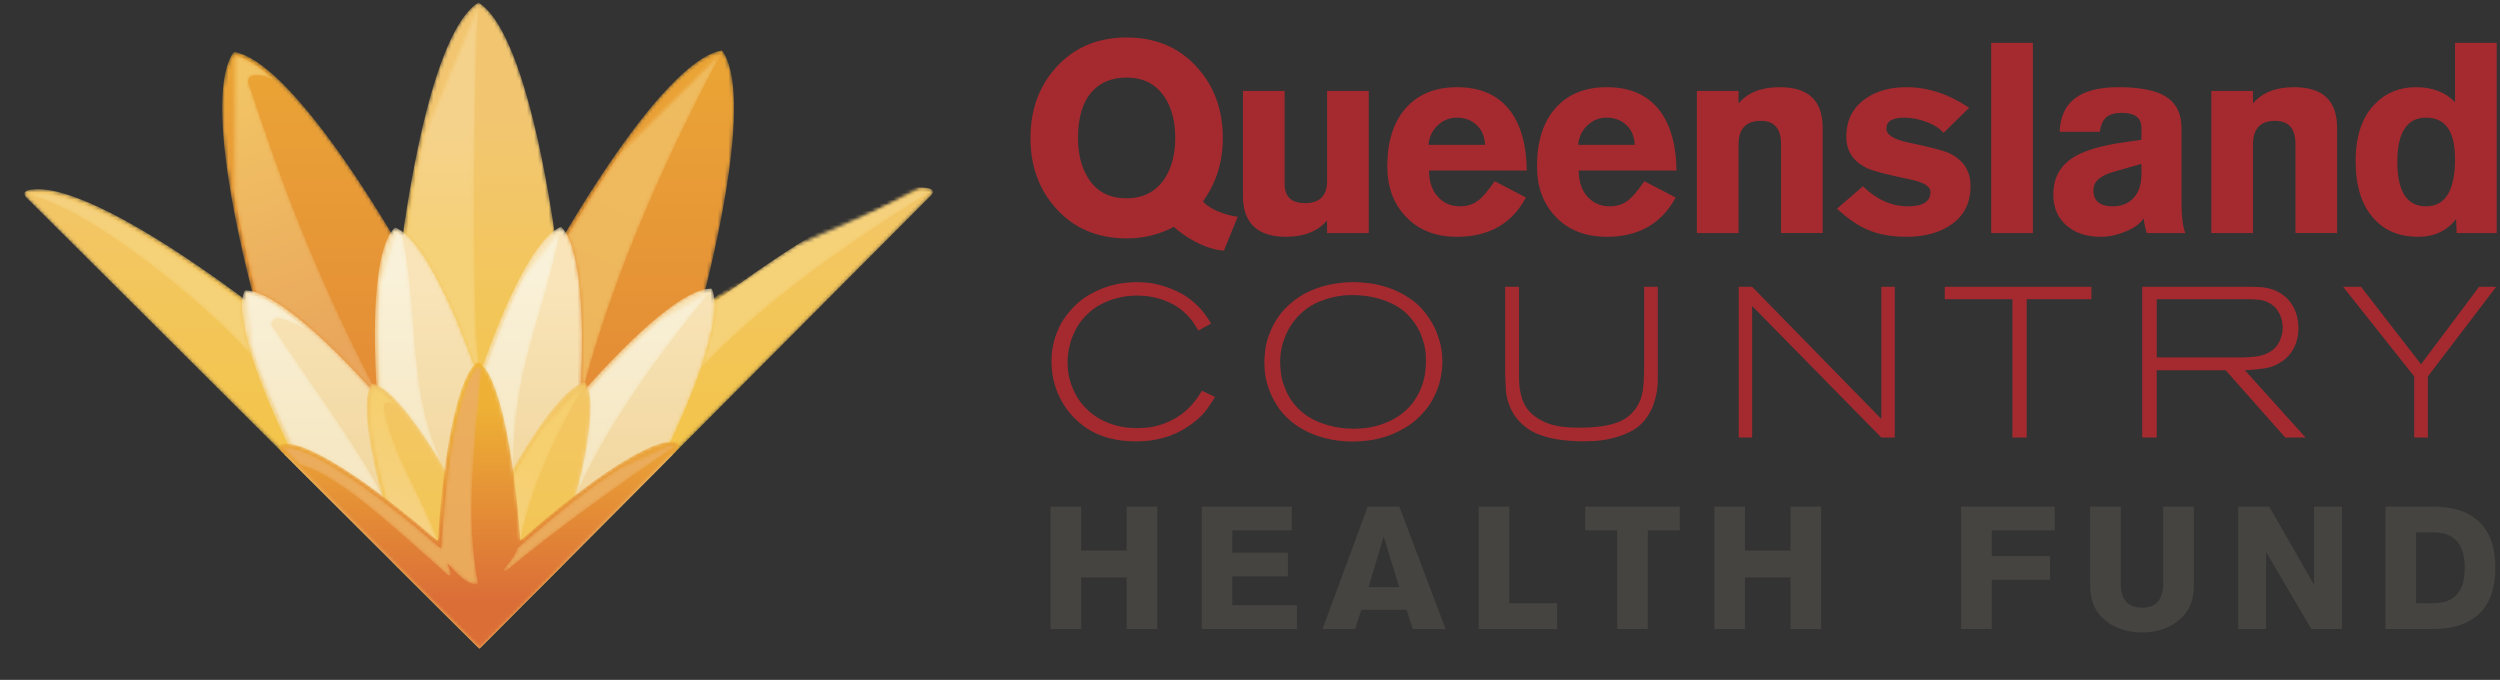
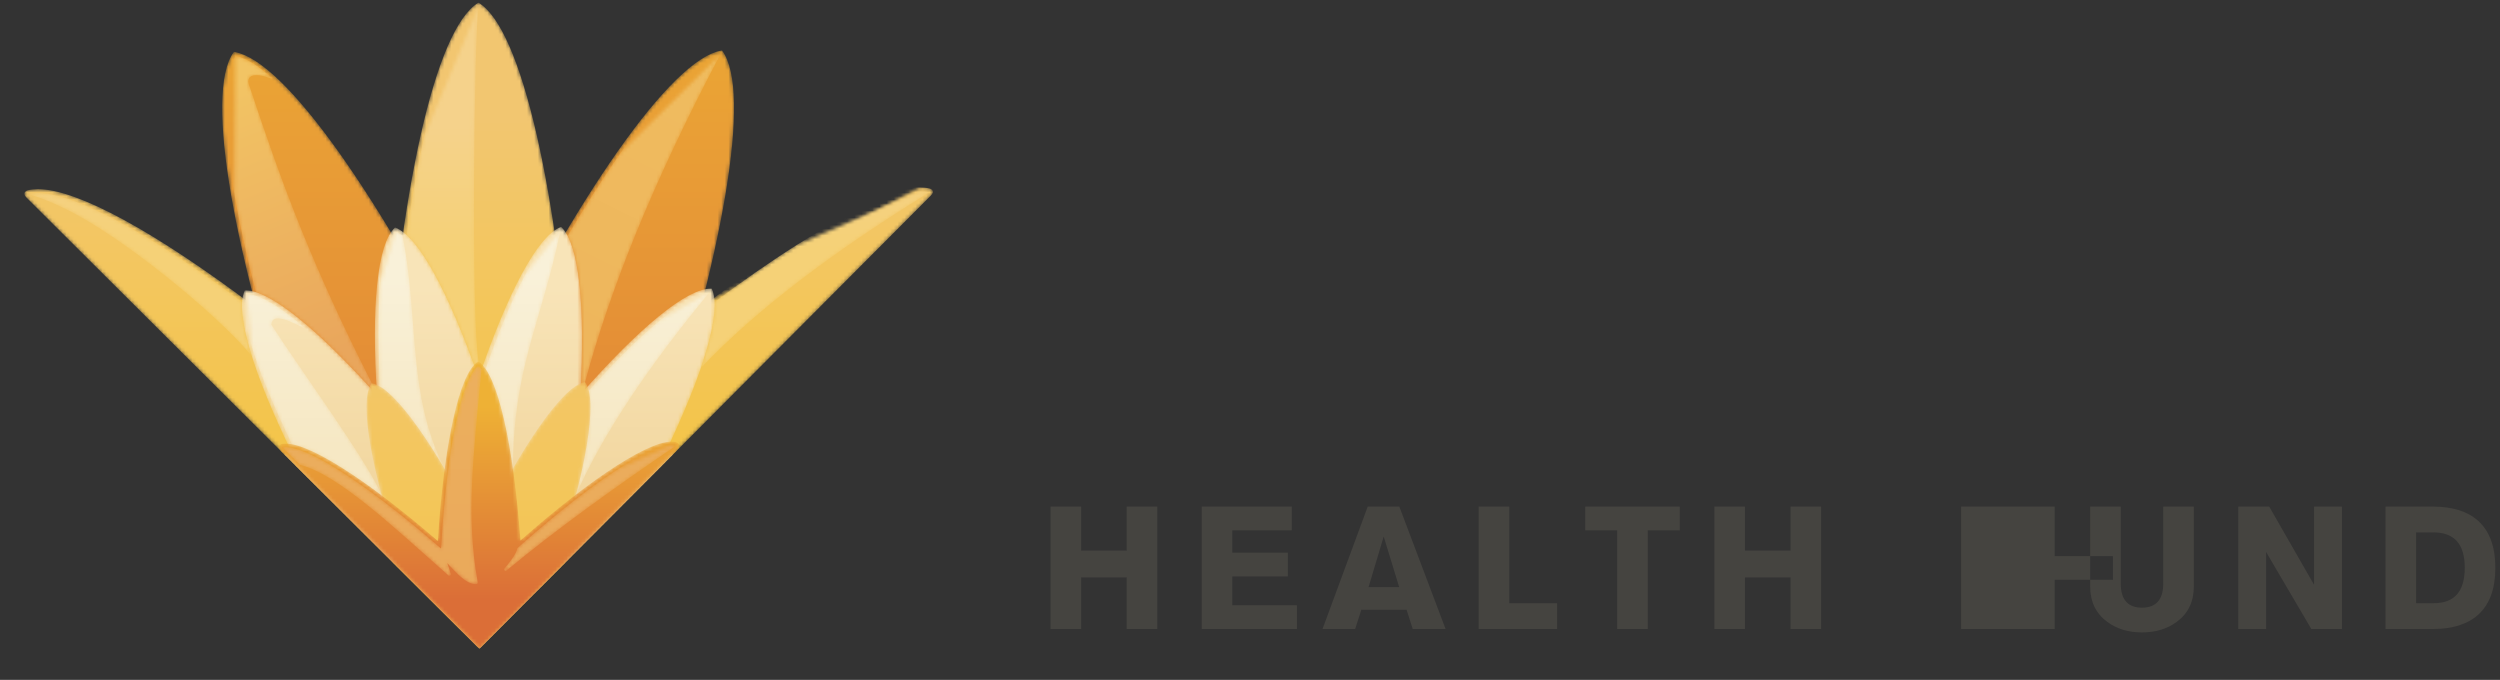
<svg xmlns="http://www.w3.org/2000/svg" xmlns:xlink="http://www.w3.org/1999/xlink" height="189" viewBox="0 0 695 189" width="695">
  <rect x="0" y="0" width="695" height="189" fill="#333333" stroke="none" />
  <linearGradient id="a">
    <stop offset="0" stop-color="#eeb135" />
    <stop offset="1" stop-color="#db6e37" />
  </linearGradient>
  <linearGradient id="b" x1="49.994%" x2="49.994%" xlink:href="#a" y1="-29.052%" y2="127.607%" />
  <linearGradient id="c" x1="12.472%" x2="87.758%" y1="221.403%" y2="-122.449%">
    <stop offset="0" stop-color="#ecae58" />
    <stop offset="1" stop-color="#f1c363" />
  </linearGradient>
  <linearGradient id="d" x1="57.081%" x2="40.49%" y1="90.482%" y2="2.871%">
    <stop offset="0" stop-color="#e9a65c" />
    <stop offset="1" stop-color="#f2c464" />
  </linearGradient>
  <linearGradient id="e">
    <stop offset="0" stop-color="#f2c670" />
    <stop offset="1" stop-color="#f4c540" />
  </linearGradient>
  <linearGradient id="f" x1="49.983%" x2="49.983%" xlink:href="#e" y1="18.288%" y2="84.348%" />
  <linearGradient id="g" x1="50%" x2="50%" y1="67.008%" y2="32.987%">
    <stop offset="0" stop-color="#f5d177" />
    <stop offset="1" stop-color="#f5d28b" />
  </linearGradient>
  <linearGradient id="h" x1="50%" x2="50%" y1="14.467%" y2="80.516%">
    <stop offset="0" stop-color="#f8e4b8" />
    <stop offset="1" stop-color="#efd195" />
  </linearGradient>
  <linearGradient id="i" x1="49.547%" x2="49.547%" y1="81.382%" y2="16.812%">
    <stop offset="0" stop-color="#f6e8c4" />
    <stop offset="1" stop-color="#f9f1d9" />
  </linearGradient>
  <linearGradient id="j" x1="49.981%" x2="49.981%" xlink:href="#e" y1="-38.006%" y2="138.07%" />
  <linearGradient id="k" x1="26.408%" x2="55.803%" y1="92.259%" y2="39.549%">
    <stop offset="0" stop-color="#f6d182" />
    <stop offset="1" stop-color="#f6d06f" />
  </linearGradient>
  <linearGradient id="l" x1="50.123%" x2="50.123%" xlink:href="#a" y1="15.749%" y2="82.875%" />
  <linearGradient id="m" x1="50%" x2="50%" y1="-275.799%" y2="369.882%">
    <stop offset="0" stop-color="#f1c165" />
    <stop offset="1" stop-color="#e59854" />
  </linearGradient>
  <mask id="n" fill="#fff">
    <path d="m139.742.031.045.083c8.313 11.378.396 56.944-19.075 115.272 1.177-.395 2.349-.786 3.525-1.186l-51.963 52.17-52.037-51.848c1.145.386 2.298.758 3.47 1.158-19.82-58.19-27.999-103.687-19.774-115.148l.083-.11.29.05c13.974 2.468 40.484 40.177 67.844 94.97 27.103-55.083 53.456-93.008 67.385-95.388" fill="#fff" fill-rule="evenodd" />
  </mask>
  <mask id="o" fill="#fff">
    <path d="m43.25.139c-19.172 36.293-30.798 65.854-37.594 91.078l-1.305 3.446c1.208-21.391.055-37.313-3.534-44.119 4.655-7.881 9.54-15.656 14.774-23.142" fill="#fff" fill-rule="evenodd" />
  </mask>
  <mask id="p" fill="#fff">
    <path d="m3.475.534c3.245.62 6.99 3.226 10.703 6.663-4.871-2.183-8.419-1.714-6.718 2.063 8.997 27.126 17.347 49.712 33.917 82.287l1.388 3.309c-14.236-15.932-26.299-26.372-33.637-28.656-2.284-8.883-4.338-17.857-5.91-26.873" fill="#fff" fill-rule="evenodd" />
  </mask>
  <mask id="q" fill="#fff">
    <path d="m4.553 52.581c11.038 0 32.737 12.003 59.839 32.373l58.806 91.358c-20.981-20.908-116.277-115.855-121.534-121.076l-.208-.206c-1.723-1.709.377-2.155.377-2.155m247.877-.772c.965 0 1.856.092 2.656.285 0 0 1.953.432.391 2.003-1.223 1.236-77.205 77.513-110.323 110.755l48.709-81.331m-64.136-83.087.097.055c12.026 7.343 22.098 52.469 26.363 113.829 10.858-9.512 21.313-18.17 31.137-25.807l-57.859 73.409-58.304-74.185c10.224 7.839 21.156 16.791 32.543 26.694 4.017-61.389 13.929-106.551 25.931-113.935" fill="#fff" fill-rule="evenodd" />
  </mask>
  <mask id="r" fill="#fff">
    <path d="m126.017.95c-1.149 7.61-2.137 86.014.027 98.582l-.868 1.953c-6.746-18.716-13.501-32.066-19.172-37.189 1.324-9.232 2.918-18.427 4.972-27.517m137.817 15.367c.841 0 1.631.073 2.352.234l.101.037v.001l-.179.22-.009.004v.005l-.023.014c-26.345 16.225-47.809 32.442-63.198 48.645 2.692-7.835 4.048-14.117 3.841-18.367 7.472-5.588 15.1-10.974 22.986-15.946m-211.235-14.355c9.866 0 26.997 10.224 34.184 14.718 7.78 4.862 15.316 10.124 22.687 15.587-.253 3.428.611 8.276 2.449 14.273.06.322.143.584.23.744-7.182-8.781-25.724-24.722-41.142-34.749-5.583-3.639-11.455-6.906-17.723-9.195-.984-.363-2.041-.707-3.258-1.075l.197-.069c.731-.161 1.526-.234 2.367-.234" fill="#fff" fill-rule="evenodd" />
  </mask>
  <mask id="s" fill="#fff">
    <path d="m88.974.081.138.106c4.917 4.691 6.627 22.02 5.239 46.504 16.253-18.496 29.69-29.681 36.445-29.456h.069l.069.147c2.821 6.273-2.335 23.298-13.166 45.842 1.586-.776 3.594-1.148 2.096.377l-53.59 53.769-54.155-53.962c-.68-.657.979-.473 2.399.212-11.029-22.499-16.318-39.538-13.52-45.783l.065-.083.202-.023c6.782-.142 20.233 10.919 36.546 29.166-1.585-24.598.014-41.977 4.949-46.6l.055-.046.115.037c6.42 2.38 14.829 18.05 23.142 41.697 8.092-23.652 16.363-39.377 22.76-41.849" fill="#fff" fill-rule="evenodd" />
  </mask>
  <mask id="t" fill="#fff">
    <path d="m1.656 17.742c4.227.06 10.66 4.954 13.666 7.394 1.048.841 2.077 1.709 3.097 2.605-5.11-2.775-9.678-4.843-10.004-1.53 7.564 11.861 26.868 38.146 30.71 47.538-10.84-8.124-19.737-13.266-24.984-14.245-2.082-4.329-4.081-8.703-5.96-13.138-1.829-4.324-3.562-8.754-4.959-13.234m127.013-15.849c-17.007 20.573-29.662 39.422-37.07 56.163 3.438-13.4 4.766-23.739 3.52-28.858 3.226-3.612 6.549-7.155 9.99-10.579 3.226-3.198 6.581-6.327 10.105-9.181m-73.731-24.424c.635.244 1.25.625 1.88 1.117 4.6 23.808 1.208 43.926 11.681 64.857-7.058-11.906-13.423-20.159-17.926-22.898-.285-4.866-.469-9.765-.487-14.645-.018-4.581.11-9.204.547-13.767m50.037-14.829c-5.293 25.568-13.073 37.851-13.188 66.048-1.921-13.405-4.586-23.33-7.605-27.742 1.585-4.494 3.267-8.97 5.087-13.377 1.764-4.297 3.681-8.579 5.873-12.683" fill="#fff" fill-rule="evenodd" />
  </mask>
  <mask id="u" fill="#fff">
    <path d="m61.656.217.041.059c3.635 4.986.207 24.916-8.234 50.433 1.204-.409 2.385-.808 3.561-1.199l-24.75 24.86-24.622-24.525c1.108.35 2.225.717 3.364 1.085-8.717-25.453-12.347-45.346-8.754-50.369l.028-.036.087.022c6.107 1.007 17.766 17.495 29.819 41.482 11.8-24.111 23.289-40.737 29.368-41.799" fill="#fff" fill-rule="evenodd" />
  </mask>
  <mask id="v" fill="#fff">
-     <path d="m60.187.37c-9.075 15.918-15.334 30.43-17.503 42.892l-1.002.207-.014-.138c-.413-5.657-.946-11.318-1.677-16.956l.8-1.42c2.509-4.402 5.16-8.782 8.064-12.936m-47.138-11.36c1.907.552 4.265 2.707 6.392 5.083-1.369-.768-2.559-1.121-3.111-.639-1.126.988 1.746 8.929 2.289 10.427 3.239 8.979 7.752 15.743 12.43 27.856l-2.656-.933c-3.663-3.124-7.399-6.18-11.222-9.117-.147-.547-.303-1.102-.455-1.64-1.378-4.921-2.624-9.935-3.543-14.958-.358-1.999-.671-4.02-.887-6.042-.174-1.623-.284-3.263-.248-4.899" fill="#fff" fill-rule="evenodd" />
-   </mask>
+     </mask>
  <mask id="w" fill="#fff">
    <path d="m55.943.468.101.064c5.243 3.304 9.701 22.986 11.64 49.73 20.168-17.811 37.175-28.775 43.168-27.378 0 0 2.141.51.078 2.605l-54.656 54.881-55.116-54.908c-1.557-1.544.111-1.995.111-1.995 5.974-1.466 23.095 9.324 43.448 26.919 1.677-26.827 5.928-46.573 11.162-49.877" fill="#fff" fill-rule="evenodd" />
  </mask>
  <mask id="x" fill="#fff">
    <path d="m54.934.828c.101 0 .193.037.28.11.225.216.441.465.653.731-2.201 23.712-4.448 40.686-1.048 59.224.018.119 0 .234-.074.321-.064.092-.17.152-.289.161-3.001.253-6.208-3.892-8.125-5.836.368 1.002.704 2.018.998 3.024.05.184-.019.349-.175.459-.151.097-.349.083-.487-.041-14.815-13.027-30.37-27.999-41.279-30.751l-4.513-4.485c-.055-.074-.17-.193-.262-.317 1.659-.373 4.219.482 5.726 1.07 3.35 1.305 6.672 3.217 9.705 5.12 4.311 2.688 8.479 5.661 12.518 8.735 4.958 3.763 9.778 7.729 14.493 11.801l1.553 1.351.138-2.059c.377-6.208.91-12.435 1.682-18.625.62-5.036 1.392-10.109 2.481-15.081.694-3.194 2.771-12.012 5.749-14.802m54.004 21.837c.34 0 .657.032.942.101l.211.097c-17.444 11.855-33.532 23.477-47.009 34.639-.166.133-.409.128-.561-.028-.147-.161-.152-.395-.005-.551 1.985-2.293 3.332-4.246 3.585-5.648l1.539-1.365c4.664-4.112 9.439-8.124 14.36-11.948 4.003-3.106 8.134-6.125 12.412-8.854" fill="#fff" fill-rule="evenodd" />
  </mask>
  <g fill="none" fill-rule="evenodd">
    <path d="m139.535.054c-13.929 2.38-40.282 40.305-67.385 95.388-27.36-54.793-53.87-92.502-67.844-94.97l-.29-.05-.083.11c-8.225 11.461-.046 56.958 19.774 115.148-1.172-.4-2.325-.772-3.47-1.158l52.037 51.848 51.963-52.17c-1.176.4-2.348.791-3.525 1.186 19.471-58.328 27.388-103.894 19.075-115.272l-.045-.083z" fill="url(#b)" mask="url(#n)" transform="translate(61 14)" />
    <path d="m15.591 27.402c-5.234 7.486-10.119 15.261-14.774 23.142 3.589 6.806 4.742 22.728 3.534 44.119l1.305-3.446c6.796-25.224 18.422-54.785 37.594-91.078-9.342 1.787-22.747 20.246-27.659 27.263" fill="url(#c)" mask="url(#o)" transform="translate(157 15)" />
    <path d="m3.218 39.327c1.572 9.016 3.626 17.99 5.91 26.873 7.338 2.284 19.401 12.724 33.637 28.656l-1.388-3.309c-16.57-32.575-24.92-55.161-33.917-82.287-1.701-3.777 1.847-4.246 6.718-2.063-3.713-3.437-7.458-6.043-10.703-6.663-5.266 7.927-1.732 30.37-.257 38.793" fill="url(#d)" mask="url(#p)" transform="translate(62 15)" />
    <path d="m126.915.788c-12.002 7.384-21.914 52.546-25.931 113.935-11.387-9.903-22.319-18.855-32.543-26.694l58.304 74.185 57.859-73.409c-9.824 7.637-20.279 16.295-31.137 25.807-4.265-61.36-14.337-106.486-26.363-113.824v-.005l-.097-.055zm64.228 83.027-48.709 81.331c33.118-33.242 109.1-109.519 110.323-110.755 1.562-1.571-.391-2.003-.391-2.003-.8-.193-1.691-.285-2.656-.285-10.85 0-32.047 11.736-58.567 31.712m-189.31-30.94s-2.1.446-.377 2.155c1.544 1.521 100.333 99.947 121.742 121.282l-58.806-91.358c-27.102-20.37-48.801-32.373-59.839-32.373-.988 0-1.907.092-2.72.294" fill="url(#f)" mask="url(#q)" transform="translate(6)" />
    <path d="m110.976 36.779c-2.054 9.09-3.648 18.285-4.972 27.517 5.671 5.123 12.426 18.473 19.172 37.189l.868-1.953c-2.164-12.568-1.176-90.972-.027-98.582-7.748 5.538-13.055 27.048-15.041 35.829m103.688 30.214c-7.886 4.972-15.514 10.358-22.986 15.946.207 4.25-1.149 10.532-3.841 18.367 15.389-16.203 36.853-32.42 63.194-48.641l.004-.004.023-.014v-.005l.009-.004.18-.221-.102-.037c-.721-.161-1.511-.234-2.352-.234-9.839 0-26.979 10.33-34.129 14.847m-211.244-14.355c-.841 0-1.636.073-2.367.234l-.197.069c1.217.368 2.274.712 3.258 1.075 6.268 2.289 12.14 5.556 17.723 9.195 15.418 10.027 33.96 25.968 41.142 34.749-.087-.16-.17-.422-.23-.744-1.838-5.997-2.702-10.845-2.449-14.273-7.371-5.463-14.907-10.725-22.687-15.587-7.187-4.494-24.318-14.718-34.184-14.718z" fill="url(#g)" mask="url(#r)" transform="translate(7 1)" />
    <path d="m88.832.136c-6.397 2.472-14.668 18.197-22.76 41.849-8.313-23.647-16.722-39.317-23.142-41.697l-.115-.037-.055.046c-4.935 4.623-6.534 22.002-4.949 46.6-16.313-18.247-29.764-29.308-36.546-29.166l-.202.023-.065.083c-2.798 6.245 2.491 23.284 13.52 45.783-1.42-.685-3.079-.869-2.399-.212l54.155 53.962 53.59-53.769c1.498-1.525-.51-1.153-2.096-.377 10.831-22.544 15.987-39.569 13.166-45.842l-.069-.147h-.069c-6.755-.225-20.192 10.96-36.445 29.456 1.388-24.484-.322-41.813-5.239-46.504l-.138-.106z" fill="url(#h)" mask="url(#s)" transform="translate(67 63)" />
    <path d="m78.948 12.485c-2.192 4.104-4.109 8.386-5.873 12.683-1.82 4.407-3.502 8.883-5.087 13.377 3.019 4.412 5.684 14.337 7.605 27.742.115-28.197 7.895-40.48 13.188-66.048-3.924 1.691-8.018 8.846-9.833 12.246m-40.204 2.583c-.437 4.563-.565 9.186-.547 13.767.018 4.88.202 9.779.487 14.645 4.503 2.739 10.868 10.992 17.926 22.898-10.473-20.931-7.081-41.049-11.681-64.857-.63-.492-1.245-.873-1.88-1.117-2.95 2.937-3.942 10.974-4.305 14.664m78.036 9.76c-3.524 2.854-6.879 5.983-10.105 9.181-3.441 3.424-6.764 6.967-9.99 10.579 1.246 5.119-.082 15.458-3.52 28.853v.005c7.408-16.741 20.063-35.59 37.07-56.163-4.264.423-10.436 5.105-13.455 7.545m-113.558 8.304c1.397 4.48 3.13 8.91 4.959 13.234 1.879 4.435 3.878 8.809 5.96 13.138 5.247.979 14.144 6.121 24.984 14.245-3.842-9.392-23.146-35.677-30.71-47.538.326-3.313 4.894-1.245 10.004 1.53-1.02-.896-2.049-1.764-3.097-2.605-3.006-2.44-9.439-7.334-13.666-7.394-1.866 3.672.496 11.934 1.566 15.39" fill="url(#i)" mask="url(#t)" transform="translate(67 64)" />
    <path d="m61.564.23c-6.079 1.062-17.568 17.688-29.368 41.799-12.053-23.987-23.712-40.475-29.819-41.482l-.087-.022-.028.036c-3.593 5.023.037 24.916 8.754 50.369-1.139-.368-2.256-.735-3.364-1.085l24.622 24.525 24.75-24.86c-1.176.391-2.357.79-3.561 1.199 8.441-25.517 11.869-45.447 8.234-50.433l-.041-.059z" fill="url(#j)" mask="url(#u)" transform="translate(101 106)" />
    <path d="m48.855 12.019c-2.904 4.154-5.555 8.534-8.064 12.936-.267.478-.533.942-.8 1.42.731 5.638 1.264 11.299 1.677 16.956l.014.138 1.002-.207c2.169-12.462 8.428-26.974 17.503-42.892-3.828 1.181-9.374 8.837-11.332 11.649m-48.149-6.222c-.036 1.636.074 3.276.248 4.899.216 2.022.529 4.043.887 6.042.919 5.023 2.165 10.037 3.543 14.958.152.538.308 1.093.455 1.64 3.823 2.937 7.559 5.993 11.222 9.117l2.656.933c-4.678-12.113-9.191-18.877-12.43-27.856-.543-1.498-3.415-9.439-2.289-10.427.552-.482 1.742-.129 3.111.639-2.127-2.376-4.485-4.531-6.392-5.083-.836 1.37-.988 3.741-1.011 5.138" fill="url(#k)" mask="url(#v)" transform="translate(102 107)" />
    <path d="m55.879.509c-5.234 3.304-9.485 23.05-11.162 49.877-20.353-17.595-37.474-28.385-43.448-26.919 0 0-1.668.451-.111 1.995l55.116 54.908 54.656-54.881c2.063-2.095-.078-2.605-.078-2.605-5.993-1.397-23 9.567-43.168 27.378-1.939-26.744-6.397-46.426-11.64-49.73l-.101-.064z" fill="url(#l)" mask="url(#w)" transform="translate(77 100)" />
    <path d="m54.658.938c-2.978 2.79-5.055 11.608-5.749 14.802-1.089 4.972-1.861 10.045-2.481 15.081-.772 6.19-1.305 12.417-1.682 18.625l-.138 2.059-1.553-1.351c-4.715-4.072-9.535-8.038-14.493-11.801-4.039-3.074-8.207-6.047-12.518-8.735-3.033-1.903-6.355-3.815-9.705-5.12-1.507-.588-4.067-1.443-5.726-1.07.092.124.207.243.262.317l4.513 4.485c10.909 2.752 26.464 17.724 41.279 30.751.138.124.336.138.487.041.156-.11.225-.275.175-.459-.294-1.006-.63-2.022-.998-3.024 1.917 1.944 5.124 6.089 8.125 5.836.119-.009.225-.069.289-.161.074-.087.092-.202.074-.321-3.4-18.538-1.153-35.512 1.048-59.224-.212-.266-.428-.515-.653-.731-.087-.073-.179-.11-.28-.11s-.202.037-.276.11m39.478 28.28c-4.278 2.729-8.409 5.748-12.412 8.854-4.921 3.824-9.696 7.836-14.36 11.948l-1.539 1.365c-.253 1.402-1.6 3.355-3.585 5.648-.147.156-.142.39.005.551.152.156.395.161.561.028 13.477-11.162 29.565-22.784 47.009-34.635v-.004l-.211-.097c-.285-.069-.602-.101-.942-.101-4.122 0-11.723 4.664-14.526 6.443" fill="url(#m)" mask="url(#x)" transform="translate(78 101)" />
-     <path d="m682.495 44.215c0-3.86-.667-6.745-2.004-8.653-1.337-1.902-3.363-2.858-6.088-2.858-2.624 0-4.605 1.025-5.942 3.088-1.333 2.045-2.004 5.133-2.004 9.241s.671 7.192 2.004 9.241c1.337 2.059 3.318 3.084 5.942 3.084 2.725 0 4.751-1.099 6.088-3.3 1.337-2.205 2.004-5.486 2.004-9.843zm11.584-32.304v52.873h-11.134l-.152-3.86c-1.282 1.631-2.807 2.858-4.567 3.676-1.756.818-3.773 1.227-6.052 1.227-5.046 0-9.085-1.636-12.1-4.903-3.372-3.566-5.1-8.764-5.201-15.592-.101-7.228 1.682-12.701 5.344-16.414 3.024-3.121 6.833-4.683 11.438-4.683 2.279 0 4.319.349 6.13 1.043 1.806.699 3.373 1.733 4.71 3.12v-16.487zm-79.337 52.873v-39.506h11.585v3.488c1.282-1.53 2.881-2.67 4.788-3.41 1.907-.749 4.122-1.121 6.645-1.121 4.016 0 7.008.947 8.988 2.826 1.976 1.88 2.969 4.729 2.969 8.538v29.185h-11.585v-24.727c0-2.179-.469-3.801-1.411-4.862-.942-1.066-2.352-1.599-4.232-1.599-2.031 0-3.566.542-4.604 1.636-1.039 1.089-1.558 2.747-1.558 4.972v24.58zm-8.276-29.107v20.867c0 3.709.345 6.457 1.039 8.24h-10.693c-.396-1.232-.694-2.597-.892-4.081-.942 1.484-2.647 2.721-5.124 3.713-2.279.938-4.53 1.411-6.759 1.411-3.911 0-7.054-1.016-9.43-3.042-2.522-2.132-3.786-5.028-3.786-8.694 0-4.504 1.806-7.918 5.418-10.248 3.069-1.976 8.023-3.437 14.856-4.379l4.228-.593v-3.272c0-1.433-.455-2.5-1.374-3.193-.915-.69-2.289-1.035-4.118-1.035-1.879 0-3.29.396-4.232 1.186s-1.562 2.155-1.856 4.081h-11.144c.253-8.267 5.671-12.403 16.267-12.403 5.79 0 10.073.795 12.844 2.381 3.171 1.828 4.756 4.852 4.756 9.061zm-11.143 12.624v-2.749l-7.794 2.229c-3.713 1.039-5.569 2.748-5.569 5.119 0 1.489.455 2.601 1.374 3.346.914.744 2.265 1.112 4.044 1.112 2.38 0 4.296-.777 5.762-2.335 1.457-1.562 2.183-3.804 2.183-6.722zm-41.767 16.483h11.585v-52.873h-11.585zm-6.12-34.828-7.123 6.98c-1.094-1.286-2.753-2.325-4.981-3.115-1.981-.745-3.957-1.117-5.937-1.117-1.636 0-2.872.248-3.713.745-.846.491-1.264 1.263-1.264 2.302 0 1.732 2.027 3.014 6.089 3.86 6.042 1.286 9.778 2.256 11.212 2.895 4.062 1.884 6.089 4.954 6.089 9.209 0 4.802-1.88 8.441-5.643 10.918-3.217 2.128-7.279 3.194-12.178 3.194-4.158 0-7.724-.648-10.693-1.93-2.725-1.14-5.592-3.098-8.616-5.868l7.205-6.241c3.861 3.713 8.015 5.57 12.472 5.57 2.132 0 3.718-.331 4.756-1.002 1.039-.666 1.558-1.668 1.558-3.01 0-1.576-2.027-2.771-6.089-3.561-5.941-1.241-9.682-2.206-11.212-2.895-4.062-1.834-6.089-4.779-6.089-8.842 0-4.599 1.778-8.142 5.344-10.615 3.024-2.132 6.811-3.198 11.364-3.198 5.942 0 11.76 1.912 17.449 5.721zm-75.703 34.828v-39.506h11.585v3.488c1.287-1.53 2.881-2.67 4.788-3.41 1.907-.749 4.122-1.121 6.65-1.121 4.011 0 7.003.947 8.983 2.826 1.985 1.88 2.973 4.729 2.973 8.538v29.185h-11.584v-24.727c0-2.179-.473-3.801-1.411-4.862-.942-1.066-2.353-1.599-4.232-1.599-2.031 0-3.566.542-4.605 1.636-1.038 1.089-1.562 2.747-1.562 4.972v24.58zm-33.003-24.507h15.744c-.147-2.624-1.089-4.6-2.822-5.937-1.388-1.089-3.07-1.636-5.045-1.636-1.885 0-3.543.616-4.982 1.857-1.682 1.388-2.651 3.294-2.895 5.716zm27.328 7.132h-27.181c.051 3.465 1.039 6.061 2.969 7.798 1.539 1.438 3.419 2.151 5.647 2.151 2.031 0 3.759-.565 5.198-1.705 1.139-.896 2.624-2.651 4.457-5.276l8.69 4.531c-3.915 7.279-10.303 10.919-19.163 10.919-5.987 0-10.743-1.884-14.259-5.648-3.419-3.561-5.123-8.216-5.123-13.96 0-6.93 1.718-12.325 5.16-16.189 3.442-3.86 8.18-5.795 14.222-5.795 6.732 0 11.76 2.33 15.073 6.985 2.826 4.012 4.26 9.407 4.31 16.189zm-68.947-7.132h15.743c-.147-2.624-1.089-4.6-2.821-5.937-1.388-1.089-3.07-1.636-5.05-1.636-1.88 0-3.539.616-4.972 1.857-1.682 1.388-2.652 3.294-2.9 5.716zm27.328 7.132h-27.181c.051 3.465 1.043 6.061 2.973 7.798 1.53 1.438 3.414 2.151 5.643 2.151 2.031 0 3.764-.565 5.197-1.705 1.14-.896 2.624-2.651 4.458-5.276l8.689 4.531c-3.915 7.279-10.298 10.919-19.162 10.919-5.992 0-10.739-1.884-14.259-5.648-3.414-3.561-5.124-8.216-5.124-13.96 0-6.93 1.724-12.325 5.165-16.189 3.442-3.86 8.18-5.795 14.218-5.795 6.732 0 11.759 2.33 15.077 6.985 2.822 4.012 4.26 9.407 4.306 16.189zm-43.921-22.131v39.506h-11.585v-3.488c-1.287 1.489-2.881 2.61-4.788 3.377-1.907.768-4.122 1.154-6.65 1.154-3.956 0-6.939-.956-8.947-2.858-2.003-1.908-3.005-4.743-3.005-8.506v-29.185h11.58v25.844c0 1.778.473 3.116 1.415 4.007.942.892 2.349 1.342 4.233 1.342 2.077 0 3.625-.524 4.641-1.563 1.015-1.038 1.521-2.573 1.521-4.604v-25.026zm-36.418 34.975-3.86 9.434c-2.527-.198-5.252-1.062-8.175-2.601-2.275-1.236-4.177-2.573-5.712-4.012-1.985 1.043-4.062 1.834-6.24 2.38-2.178.543-4.48.819-6.907.819-8.12 0-14.682-2.799-19.681-8.391-4.701-5.248-7.054-11.76-7.054-19.535 0-7.77 2.353-14.282 7.054-19.53 4.999-5.592 11.561-8.395 19.681-8.395s14.682 2.803 19.677 8.395c4.706 5.248 7.058 11.76 7.058 19.53 0 3.369-.459 6.516-1.374 9.434-.914 2.923-2.288 5.643-4.122 8.166.593.896 1.843 1.769 3.75 2.638 1.907.863 3.874 1.424 5.905 1.668zm345.09 19.479-16.143 21.538-16.676-21.538h-4.986l19.764 24.92v16.975h3.8v-16.975l18.988-24.92zm-89.617 3.442h25.045c1.185 0 2.352.055 3.501.179 1.144.115 2.233.51 3.263 1.186.712.473 1.286 1.033 1.718 1.691.437.652.763 1.282.984 1.898.216.611.354 1.185.413 1.718.06.533.088.919.088 1.158 0 .951-.12 1.779-.354 2.495-.239.708-.441 1.223-.598 1.54-.436.873-.978 1.571-1.631 2.109-.652.533-1.365.956-2.137 1.273s-1.581.538-2.431.657c-.85.115-1.709.193-2.582.235-.473.036-.947.054-1.425.054h-23.854zm24.511 19.755c1.857-.074 3.695-.253 5.515-.528 1.82-.281 3.52-.993 5.105-2.137.984-.754 1.769-1.567 2.344-2.436.569-.868.997-1.723 1.277-2.555.276-.822.451-1.599.529-2.311.082-.713.124-1.282.124-1.723 0-.276-.023-.658-.06-1.154-.041-.496-.124-1.043-.239-1.631-.124-.593-.299-1.218-.533-1.87-.239-.653-.574-1.315-1.011-1.986-.754-1.112-1.59-1.994-2.523-2.642-.928-.657-1.847-1.139-2.757-1.456-.91-.313-1.751-.511-2.523-.589-.772-.083-1.378-.124-1.806-.124-.519-.037-1.034-.055-1.544-.055h-30.443v41.895h4.034v-18.698h19.167l16.557 18.698h5.638zm-83.445-23.197v3.442h18.813v38.453h3.975v-38.453h17.977v-3.442zm-13.891 0h-3.741v36.73l-35.903-36.73h-3.735v41.895h3.735v-36.555l35.903 36.555h3.741zm-69.678 0v22.131c0 2.812-.12 5.018-.354 6.617-.239 1.599-.717 3.019-1.424 4.241-.635 1.066-1.407 1.999-2.316 2.79-.91.79-2.027 1.433-3.355 1.93-1.319.492-2.877.864-4.655 1.098-1.783.234-3.855.354-6.231.354-3.879 0-6.944-.501-9.195-1.512-2.257-1.011-3.92-2.266-4.986-3.773-.593-.822-1.052-1.709-1.365-2.637-.317-.929-.547-1.866-.685-2.817-.137-.947-.206-1.921-.206-2.909v-25.513h-3.86v24.208c.041 1.461.101 2.895.183 4.306.079 1.401.373 2.794.887 4.177.593 1.622 1.356 2.982 2.289 4.067.923 1.089 1.884 1.966 2.876 2.637.988.68 1.935 1.195 2.845 1.549s1.663.611 2.256.767c1.071.317 2.146.556 3.235.713 1.089.16 2.105.28 3.056.358.947.083 1.778.129 2.491.147.712.018 1.231.032 1.544.032.712 0 1.741-.032 3.083-.087 1.346-.064 2.909-.29 4.687-.685 2.215-.519 4.214-1.264 5.997-2.256 1.778-.988 3.281-2.491 4.513-4.508.629-1.029 1.116-2.082 1.447-3.148.34-1.066.584-2.068.749-2.996.156-.928.244-1.76.267-2.491.018-.73.027-1.291.027-1.695v-25.095zm-82.016 2.312c1.539-.042 2.968.018 4.269.179 1.305.16 2.495.381 3.561.684 1.071.294 2.008.612 2.822.942.808.345 1.47.648 1.985.929 1.466.79 2.693 1.695 3.681 2.725.987 1.029 1.801 2.068 2.43 3.115.635 1.048 1.112 2.031 1.425 2.937.317.91.556 1.663.717 2.256.234 1.066.377 1.966.413 2.702.037.726.06 1.332.06 1.806 0 .671-.05 1.581-.152 2.734-.101 1.144-.376 2.413-.827 3.796-.455 1.383-1.148 2.807-2.077 4.269-.933 1.466-2.205 2.812-3.828 4.039-1.309.951-2.633 1.705-3.974 2.256-1.347.552-2.615.956-3.801 1.213-1.19.258-2.265.419-3.235.474-.965.064-1.709.092-2.224.092s-1.236-.028-2.164-.092c-.933-.055-1.981-.207-3.148-.446-1.167-.235-2.413-.588-3.736-1.066-1.328-.474-2.61-1.126-3.855-1.958-1.25-.831-2.408-1.87-3.474-3.115-1.071-1.246-1.958-2.758-2.67-4.541-.634-1.544-1.02-2.982-1.158-4.333-.143-1.342-.207-2.288-.207-2.844 0-2.1.267-3.966.8-5.611.533-1.641 1.176-3.074 1.93-4.301.749-1.227 1.539-2.252 2.371-3.084.831-.831 1.544-1.466 2.136-1.902 1.149-.827 2.335-1.503 3.562-2.018 1.227-.509 2.38-.896 3.469-1.158 1.089-.252 2.068-.431 2.941-.528.869-.101 1.521-.151 1.958-.151zm1.3-3.622c-2.408 0-4.797.272-7.145.805-2.353.528-4.55 1.351-6.585 2.458-2.041 1.112-3.87 2.527-5.492 4.246-1.622 1.723-2.927 3.75-3.915 6.079-.795 1.898-1.277 3.612-1.457 5.138-.174 1.521-.266 2.679-.266 3.47 0 .473.023 1.098.06 1.865.041.777.147 1.622.326 2.555.179.928.455 1.939.832 3.028.372 1.085.877 2.206 1.512 3.35.987 1.783 2.136 3.304 3.441 4.568 1.31 1.268 2.684 2.321 4.122 3.143 1.443.836 2.891 1.498 4.334 1.99 1.447.496 2.807.864 4.094 1.103 1.287.234 2.445.386 3.474.441s1.82.092 2.371.092c.832 0 2.031-.074 3.594-.211 1.562-.138 3.281-.488 5.16-1.039 1.88-.551 3.819-1.415 5.813-2.583 1.999-1.162 3.851-2.757 5.551-4.774 1.066-1.305 1.93-2.638 2.578-4.007.653-1.365 1.135-2.647 1.457-3.86.317-1.199.528-2.307.625-3.313.096-1.016.147-1.815.147-2.404 0-.524-.028-1.195-.088-2.022-.059-.831-.211-1.764-.445-2.789-.239-1.029-.584-2.128-1.043-3.295-.455-1.162-1.053-2.343-1.806-3.529-1.581-2.49-3.415-4.439-5.487-5.845-2.082-1.406-4.145-2.44-6.204-3.116-2.054-.67-3.947-1.093-5.666-1.272-1.723-.184-3.019-.272-3.892-.272zm-39.643 11.512c-.676-1.067-1.337-2.036-1.99-2.905-.648-.873-1.452-1.741-2.403-2.61-1.503-1.388-3.084-2.472-4.747-3.267-1.659-.79-3.24-1.397-4.747-1.806-1.503-.418-2.867-.671-4.094-.772s-2.155-.152-2.79-.152c-.831 0-1.976.083-3.441.239-1.462.161-3.056.515-4.775 1.071-1.723.552-3.511 1.383-5.372 2.491-1.856 1.107-3.579 2.633-5.165 4.567-1.144 1.347-2.036 2.693-2.67 4.035-.629 1.346-1.116 2.633-1.452 3.86-.335 1.227-.542 2.344-.62 3.35-.083 1.011-.12 1.829-.12 2.463 0 3.603.772 6.953 2.312 10.059 1.544 3.106 3.74 5.726 6.589 7.862.63.474 1.402.97 2.312 1.485.91.514 1.957.979 3.148 1.392 1.185.414 2.541.749 4.062 1.011 1.525.258 3.235.386 5.133.386 1.976 0 3.768-.161 5.372-.473 1.599-.317 3.023-.717 4.269-1.19 1.249-.474 2.338-.988 3.267-1.54.928-.556 1.732-1.071 2.403-1.548 1.976-1.462 3.442-2.877 4.389-4.242.951-1.365 1.686-2.481 2.196-3.35l-3.616-1.723c-.676 1.066-1.191 1.838-1.544 2.316-.354.473-.754.965-1.186 1.48-1.388 1.548-2.821 2.752-4.306 3.625-1.484.869-2.927 1.531-4.328 1.986-1.407.459-2.693.73-3.86.831-1.168.097-2.105.147-2.817.147-.593 0-1.416-.036-2.463-.119-1.048-.083-2.229-.294-3.53-.653-1.305-.353-2.669-.896-4.099-1.631-1.42-.735-2.766-1.728-4.034-3.001-1.186-1.185-2.123-2.408-2.817-3.676-.689-1.268-1.218-2.481-1.572-3.653-.358-1.167-.583-2.22-.68-3.166-.101-.951-.147-1.724-.147-2.316 0-.556.046-1.319.147-2.284.097-.974.313-2.05.648-3.24.34-1.181.841-2.426 1.517-3.731.67-1.31 1.58-2.555 2.729-3.741 1.264-1.309 2.61-2.334 4.035-3.088 1.424-.753 2.798-1.314 4.126-1.686 1.324-.382 2.519-.616 3.589-.717 1.066-.092 1.898-.147 2.491-.147.515 0 1.296.037 2.343.115 1.048.083 2.225.298 3.534.657 1.301.354 2.647.892 4.035 1.604 1.378.707 2.688 1.682 3.915 2.904.873.873 1.581 1.751 2.137 2.642.551.887.928 1.493 1.126 1.811zm-9.99-51.587c0-4.65-1.016-8.492-3.042-11.506-2.426-3.516-5.919-5.276-10.473-5.276-4.108 0-7.329 1.315-9.654 3.938-2.574 2.868-3.86 7.151-3.86 12.844 0 4.554.965 8.318 2.895 11.291 2.329 3.662 5.868 5.491 10.619 5.491 4.554 0 8.047-1.783 10.473-5.344 2.026-3.019 3.042-6.833 3.042-11.438z" fill="#a42a30" />
-     <path d="m671.68 148.004v19.686h4.875c2.895 0 5.064-.823 6.498-2.459 1.434-1.64 2.151-4.103 2.151-7.384s-.722-5.74-2.174-7.38c-1.447-1.641-3.626-2.463-6.525-2.463zm-8.506 26.859v-34.028h13.193c5.441 0 9.632 1.324 12.563 3.966 3.185 2.872 4.779 7.215 4.779 13.046s-1.594 10.178-4.779 13.046c-2.931 2.642-7.122 3.97-12.563 3.97zm-40.934 0v-34.028h8.602l12.471 21.74v-21.74h7.743v34.028h-8.505l-12.573-21.409v21.409zm-12.357-34.028v22.177c0 4.264-1.59 7.564-4.779 9.889-2.643 1.939-5.859 2.913-9.65 2.913-3.759 0-6.967-.974-9.604-2.913-3.189-2.325-4.784-5.625-4.784-9.889v-22.177h8.51v21.455c0 2.197.492 3.856 1.48 4.973.983 1.116 2.454 1.672 4.398 1.672 1.971 0 3.455-.556 4.443-1.672.984-1.117 1.48-2.776 1.48-4.973v-21.455zm-64.683 34.028v-34.028h25.995v6.594h-17.489v7.169h16.203v6.594h-16.203v13.671zm-68.598 0v-34.028h8.501v12.233h12.665v-12.233h8.506v34.028h-8.506v-14.337h-12.665v14.337zm-35.921-27.434v-6.594h26.285v6.594h-8.892v27.434h-8.501v-27.434zm-29.607 27.434v-34.028h8.505v26.855h13.285v7.173zm-30.609-11.663h8.505l-4.301-14.048zm-12.803 11.663 12.564-34.028h8.79l12.858 34.028h-9.131l-1.718-5.358h-12.568l-1.724 5.358zm-7.109 0h-26.468v-34.028h25.035v6.594h-16.534v6.213h15.435v6.594h-15.435v8.033h17.967zm-68.501 0v-34.028h8.506v12.233h12.664v-12.233h8.502v34.028h-8.502v-14.337h-12.664v14.337z" fill="#454440" />
+     <path d="m671.68 148.004v19.686h4.875c2.895 0 5.064-.823 6.498-2.459 1.434-1.64 2.151-4.103 2.151-7.384s-.722-5.74-2.174-7.38c-1.447-1.641-3.626-2.463-6.525-2.463zm-8.506 26.859v-34.028h13.193c5.441 0 9.632 1.324 12.563 3.966 3.185 2.872 4.779 7.215 4.779 13.046s-1.594 10.178-4.779 13.046c-2.931 2.642-7.122 3.97-12.563 3.97zm-40.934 0v-34.028h8.602l12.471 21.74v-21.74h7.743v34.028h-8.505l-12.573-21.409v21.409zm-12.357-34.028v22.177c0 4.264-1.59 7.564-4.779 9.889-2.643 1.939-5.859 2.913-9.65 2.913-3.759 0-6.967-.974-9.604-2.913-3.189-2.325-4.784-5.625-4.784-9.889v-22.177h8.51v21.455c0 2.197.492 3.856 1.48 4.973.983 1.116 2.454 1.672 4.398 1.672 1.971 0 3.455-.556 4.443-1.672.984-1.117 1.48-2.776 1.48-4.973v-21.455zm-64.683 34.028v-34.028h25.995v6.594v7.169h16.203v6.594h-16.203v13.671zm-68.598 0v-34.028h8.501v12.233h12.665v-12.233h8.506v34.028h-8.506v-14.337h-12.665v14.337zm-35.921-27.434v-6.594h26.285v6.594h-8.892v27.434h-8.501v-27.434zm-29.607 27.434v-34.028h8.505v26.855h13.285v7.173zm-30.609-11.663h8.505l-4.301-14.048zm-12.803 11.663 12.564-34.028h8.79l12.858 34.028h-9.131l-1.718-5.358h-12.568l-1.724 5.358zm-7.109 0h-26.468v-34.028h25.035v6.594h-16.534v6.213h15.435v6.594h-15.435v8.033h17.967zm-68.501 0v-34.028h8.506v12.233h12.664v-12.233h8.502v34.028h-8.502v-14.337h-12.664v14.337z" fill="#454440" />
  </g>
</svg>